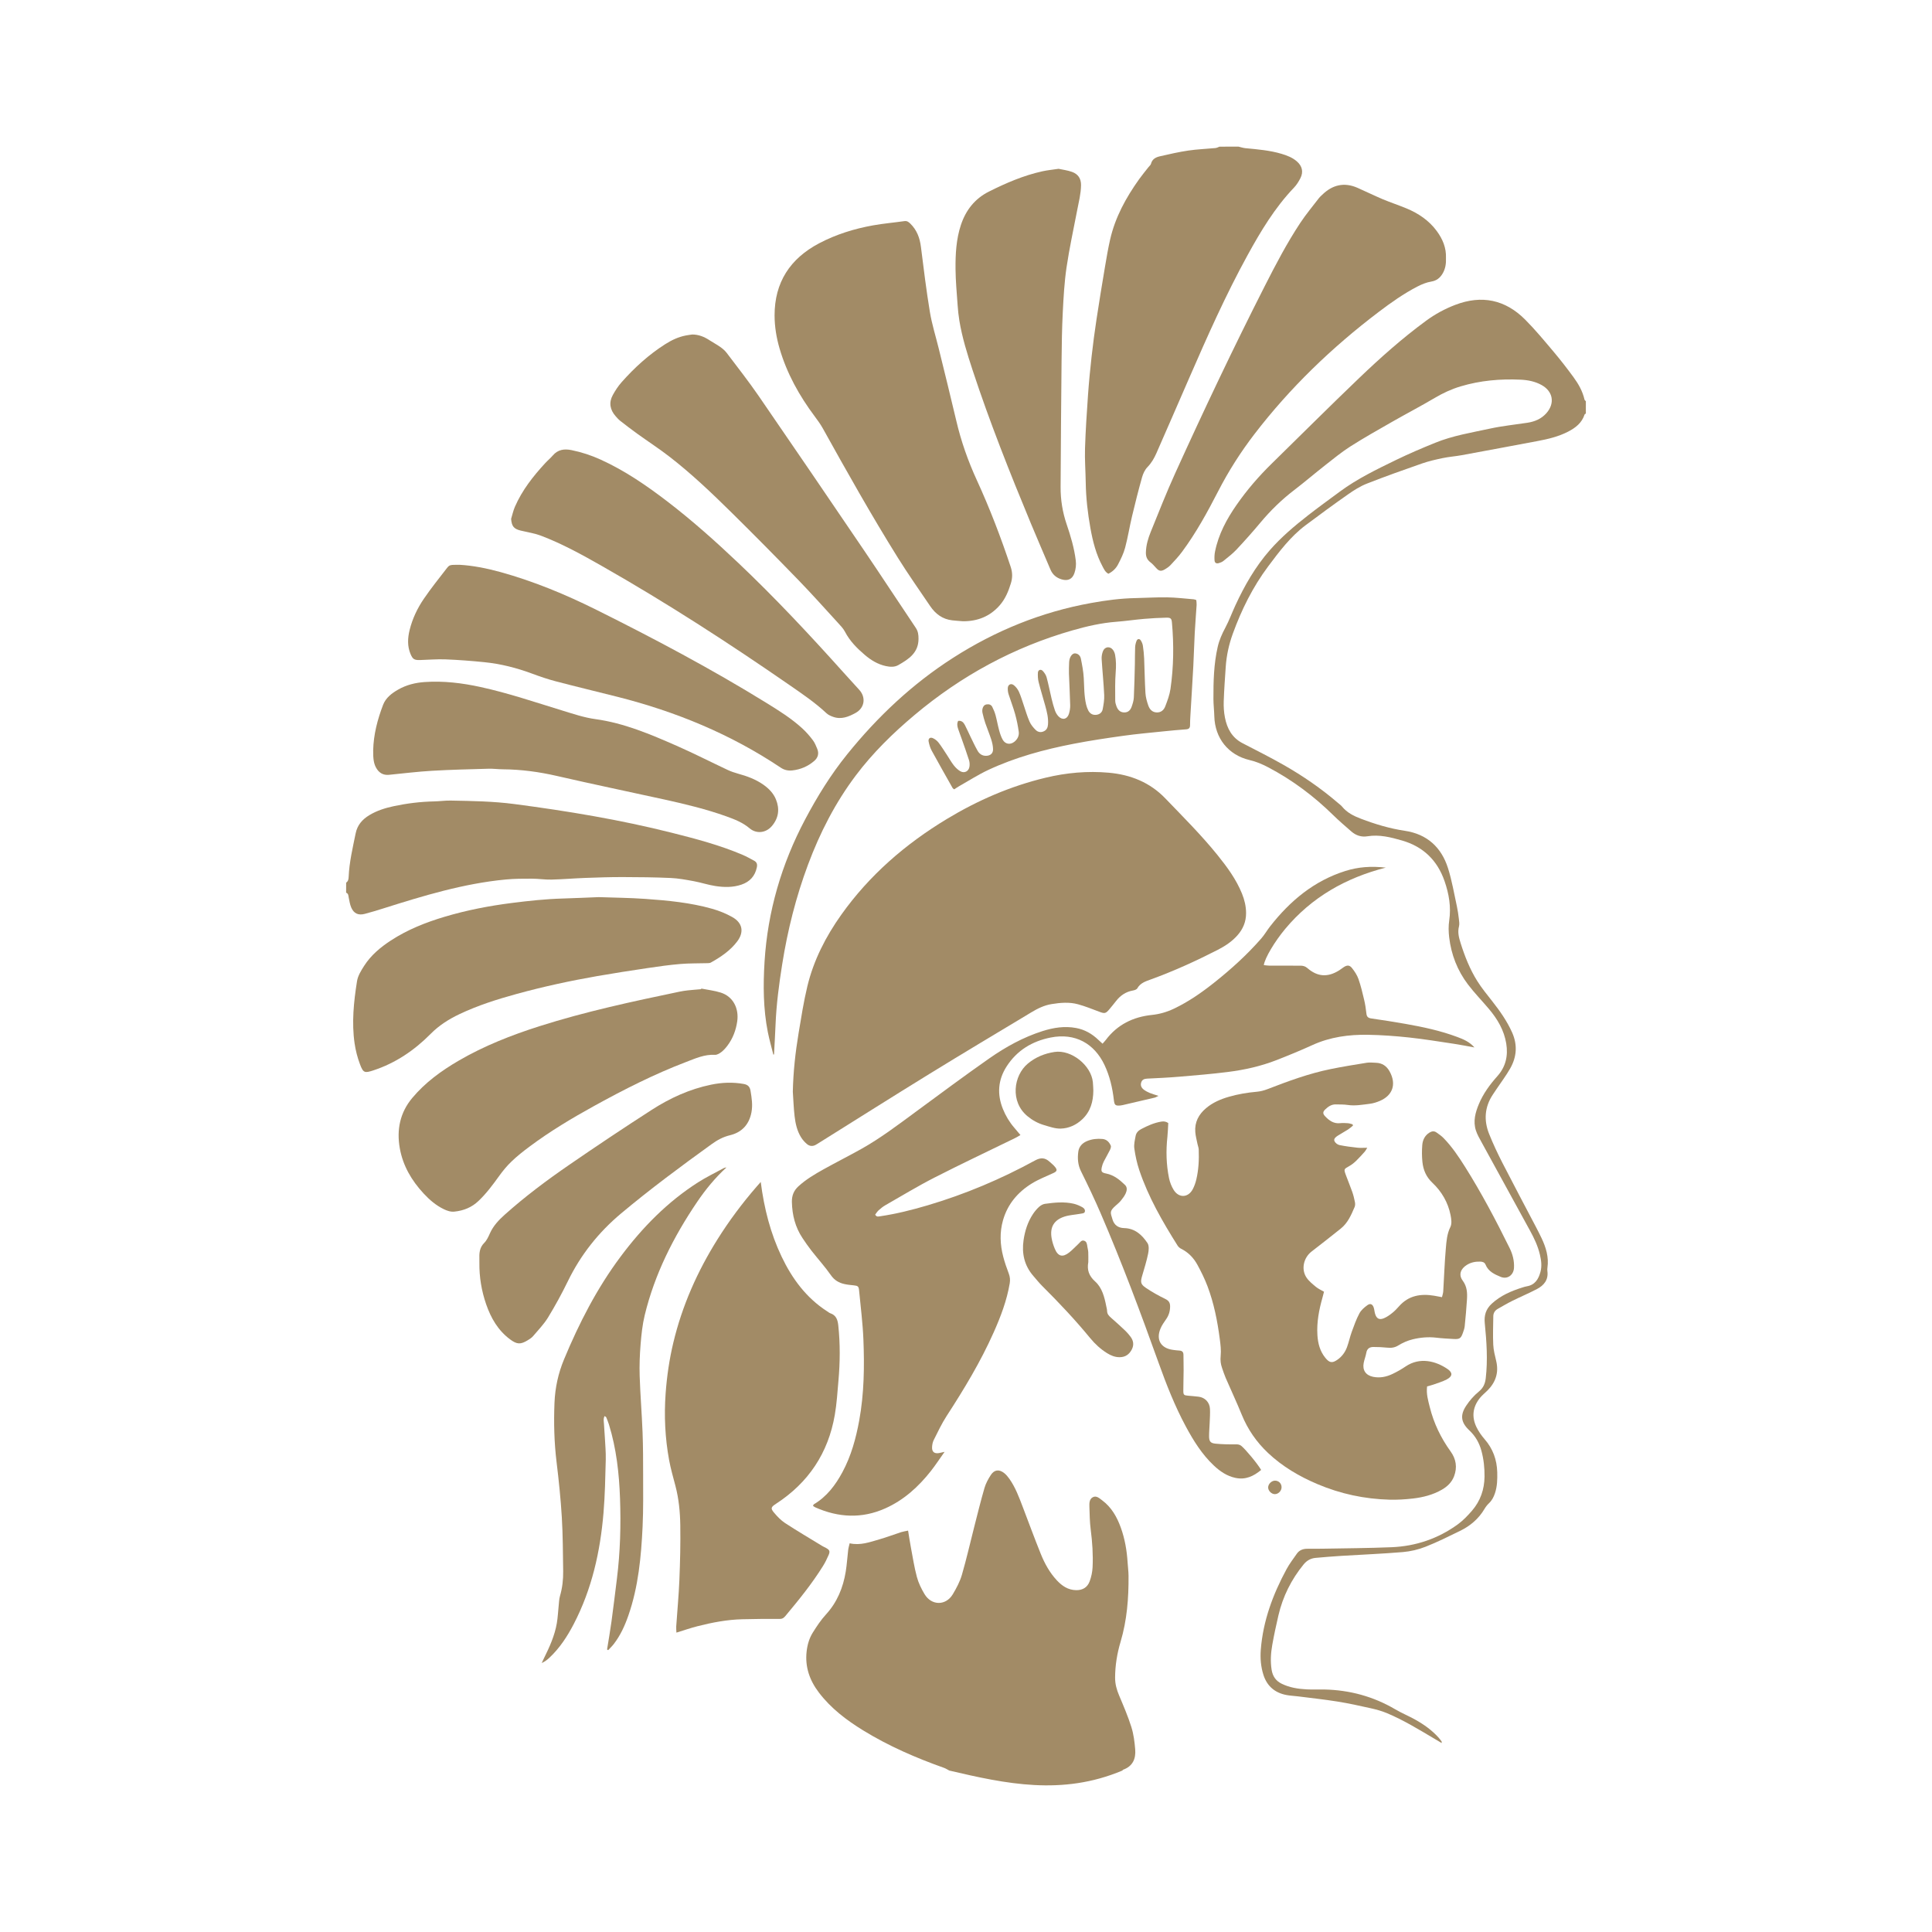
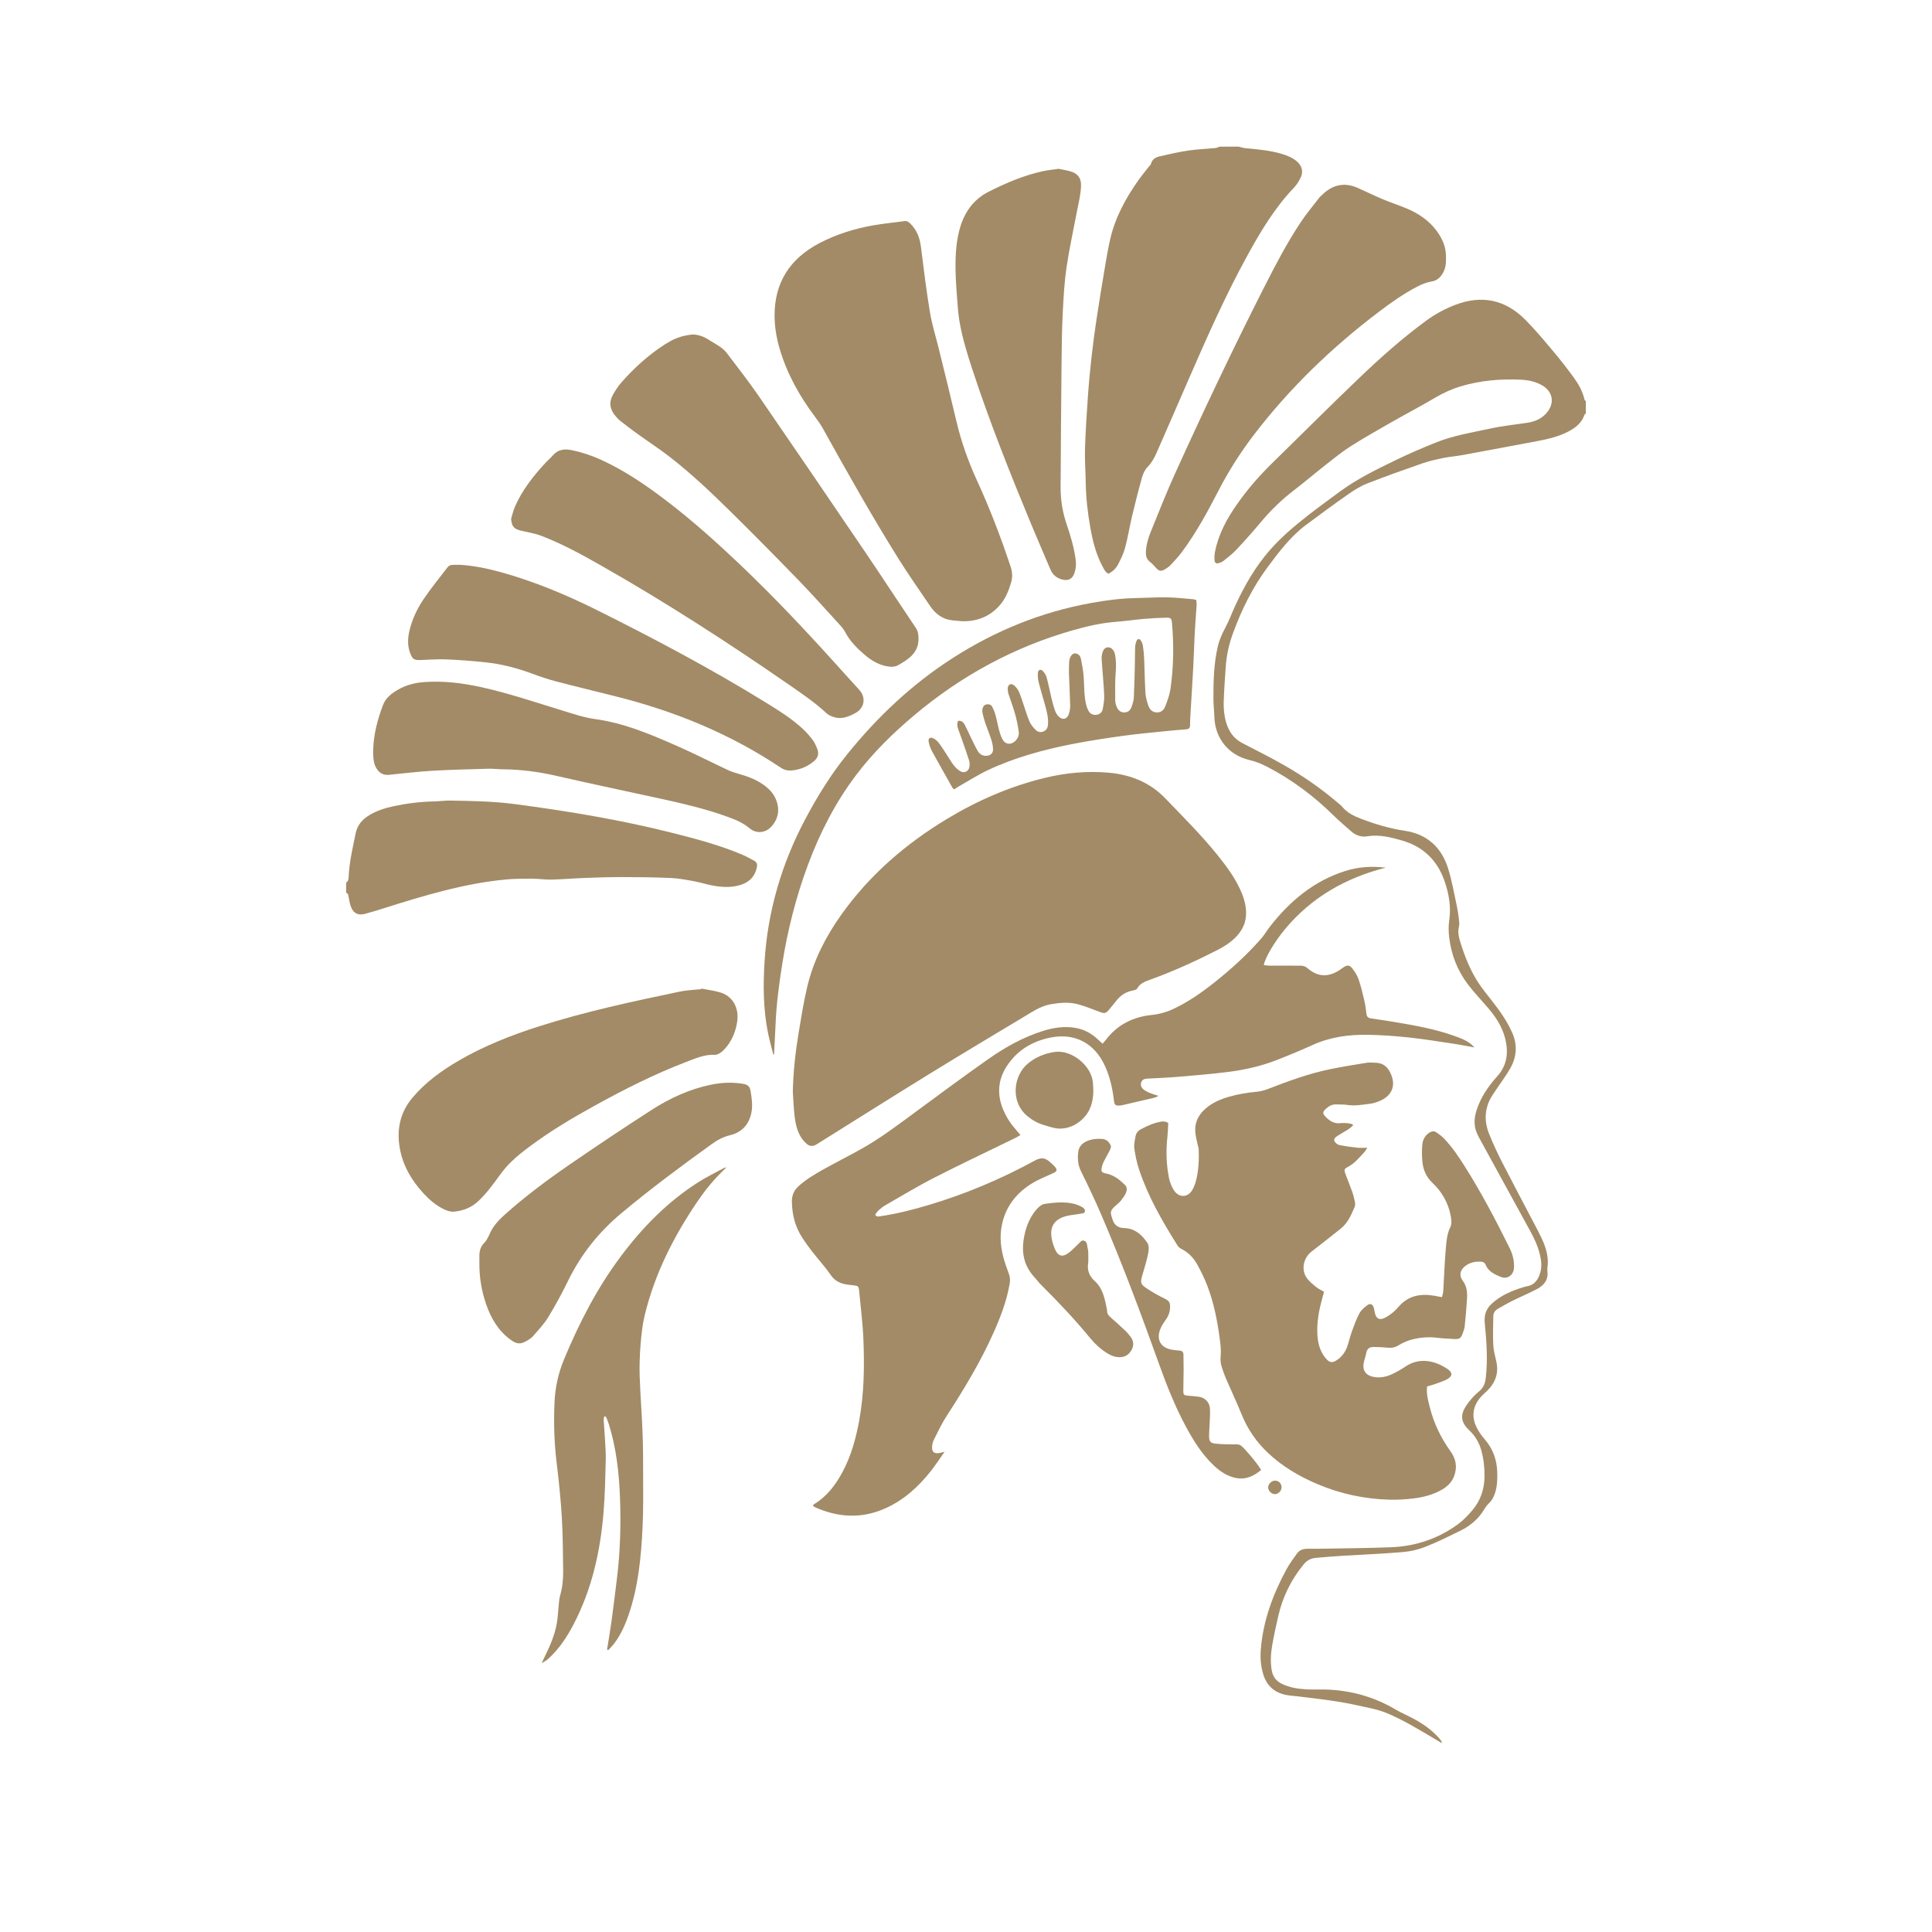
<svg xmlns="http://www.w3.org/2000/svg" version="1.1" id="Layer_1" x="0px" y="0px" viewBox="0 0 1728 1728" style="enable-background:new 0 0 1728 1728;" xml:space="preserve">
  <style type="text/css">
	.st0{fill:#A28B66;}
</style>
  <g>
-     <path class="st0" d="M849.02,1583.59c-1.57-0.82-3.07-1.84-4.72-2.42c-25.14-8.92-49.52-19.5-72.29-33.49   c-14.97-9.2-28.84-19.73-39.6-33.87c-8.28-10.88-12.53-22.96-10.95-36.81c0.69-6.05,2.38-11.82,5.58-16.91   c3.52-5.61,7.24-11.23,11.7-16.09c10.06-10.98,15.35-23.99,17.7-38.37c1.04-6.38,1.4-12.87,2.18-19.29   c0.23-1.93,0.82-3.81,1.32-6.01c9.56,2.16,18.06-1.08,26.61-3.53c6.54-1.88,12.91-4.32,19.39-6.42c1.83-0.59,3.76-0.84,6.26-1.39   c0.86,5.22,1.54,9.93,2.43,14.61c1.7,8.97,3.07,18.02,5.43,26.82c1.44,5.37,3.98,10.6,6.86,15.39   c6.29,10.45,19.05,10.43,25.23,0.17c3.31-5.51,6.42-11.39,8.2-17.52c4.13-14.18,7.38-28.61,11.04-42.93   c2.96-11.58,5.8-23.2,9.14-34.68c1.19-4.08,3.32-8,5.66-11.59c3.14-4.81,7.39-5.31,11.94-1.75c1.8,1.41,3.32,3.27,4.65,5.14   c5.44,7.68,8.65,16.45,11.97,25.15c5.34,13.97,10.49,28.02,16.08,41.89c3.49,8.66,7.98,16.87,14.43,23.78   c4.65,4.99,10.02,8.66,17.27,8.78c5.9,0.1,10.1-2.56,12.07-7.87c1.47-3.98,2.42-8.34,2.62-12.57c0.55-11.3-0.22-22.57-1.68-33.82   c-0.88-6.73-0.92-13.59-1.17-20.39c-0.12-3.18-0.04-6.84,3.05-8.47c3.24-1.72,5.94,0.98,8.42,2.82   c8.33,6.2,13.19,14.86,16.63,24.38c3.63,10.06,5.41,20.53,6.08,31.19c0.25,3.98,0.8,7.95,0.83,11.93   c0.16,20.01-1.39,39.77-7.16,59.12c-3.08,10.34-4.81,21.01-4.86,31.92c-0.02,5.65,1.39,10.74,3.56,15.88   c3.94,9.33,7.96,18.69,11,28.33c2.02,6.41,2.87,13.29,3.42,20.03c0.68,8.32-2.22,15.06-10.83,18.12c-0.27,0.1-0.43,0.48-0.64,0.74   C949.88,1606.31,899.4,1595.41,849.02,1583.59z" />
    <path class="st0" d="M1418.4,369.89c-0.39,0.28-1.02,0.48-1.13,0.85c-2.44,7.55-8.15,11.95-14.83,15.38   c-8.52,4.38-17.74,6.58-27.07,8.33c-22.69,4.26-45.38,8.53-68.08,12.69c-5.55,1.02-11.22,1.4-16.74,2.55   c-6.32,1.32-12.68,2.76-18.77,4.88c-16.48,5.74-32.94,11.59-49.18,17.97c-5.96,2.34-11.57,5.89-16.85,9.59   c-12.81,8.97-25.43,18.23-37.94,27.6c-13.49,10.1-23.51,23.44-33.49,36.79c-13.78,18.42-23.87,38.78-31.69,60.31   c-3.47,9.56-5.64,19.47-6.32,29.65c-0.68,10.28-1.45,20.55-1.79,30.84c-0.16,4.79,0.16,9.69,1.07,14.39   c1.9,9.83,6.33,18.14,15.74,23.01c12.26,6.36,24.63,12.54,36.62,19.37c17.38,9.89,33.83,21.21,49.02,34.29   c1.14,0.98,2.41,1.85,3.34,2.99c4.47,5.5,10.47,8.47,16.94,10.93c12.77,4.86,25.74,8.76,39.32,10.79   c19.74,2.95,32.59,14.67,38.52,33.33c3.56,11.2,5.48,22.92,8.01,34.43c0.78,3.56,1.27,7.2,1.7,10.83c0.27,2.3,0.69,4.78,0.13,6.94   c-1.4,5.33,0,10.26,1.54,15.15c3.71,11.77,8.26,23.24,14.83,33.71c3.96,6.31,8.74,12.12,13.35,18c6.9,8.8,13.32,17.86,17.88,28.15   c4.88,11.03,4.03,21.8-1.81,32.05c-3.61,6.34-8.06,12.21-12.13,18.29c-1.11,1.66-2.22,3.32-3.33,4.98   c-7.43,11.14-8.24,23.07-3.38,35.24c3.51,8.79,7.56,17.4,11.87,25.83c9.86,19.25,20.04,38.34,30.07,57.5   c1.7,3.24,3.36,6.51,4.93,9.81c3.99,8.39,6.66,17.05,5.3,26.52c-0.14,0.98-0.17,2.01-0.04,2.99c1.04,7.78-2.99,12.79-9.32,16.1   c-7.21,3.77-14.74,6.94-22.04,10.56c-4.45,2.21-8.74,4.76-13.07,7.21c-2.5,1.42-3.91,3.64-3.95,6.52   c-0.11,8.48-0.44,16.97-0.05,25.43c0.23,4.92,1.5,9.83,2.65,14.66c2.45,10.36-0.45,19.02-7.84,26.39   c-2.24,2.23-4.76,4.22-6.72,6.66c-6.46,8.02-7.54,16.92-3.05,26.14c1.87,3.84,4.41,7.48,7.22,10.7   c7.46,8.55,11.03,18.43,11.32,29.64c0.16,6.34,0.01,12.64-2.05,18.74c-1.13,3.35-2.66,6.4-5.31,8.89   c-1.55,1.47-2.92,3.22-4.01,5.07c-5.25,8.92-12.82,15.28-21.97,19.74c-10.16,4.96-20.31,10.04-30.82,14.16   c-6.41,2.52-13.41,4.17-20.27,4.75c-18.21,1.54-36.49,2.25-54.74,3.38c-7.79,0.48-15.57,1.12-23.35,1.82   c-4.33,0.39-7.88,2.43-10.65,5.83c-11.02,13.5-18.62,28.7-22.56,45.66c-2.03,8.73-3.92,17.5-5.49,26.33   c-1.31,7.37-1.78,14.83-0.57,22.32c0.92,5.68,3.74,9.84,8.93,12.39c7.01,3.45,14.55,4.64,22.21,5.06   c5.31,0.29,10.65,0.01,15.98,0.12c22.7,0.48,43.91,6.24,63.55,17.79c5.72,3.36,11.92,5.9,17.72,9.14   c7.73,4.31,14.92,9.42,20.89,16.05c1,1.11,1.88,2.33,2.77,3.53c0.14,0.19,0.02,0.58,0.02,1.38c-2.31-1.38-4.4-2.63-6.5-3.87   c-13.89-8.21-27.66-16.69-42.6-22.92c-4.56-1.9-9.41-3.22-14.24-4.3c-9.88-2.21-19.79-4.4-29.78-6c-11.8-1.89-23.7-3.16-35.56-4.67   c-3.46-0.44-6.98-0.55-10.39-1.23c-10.16-2-17.11-7.95-20.29-17.83c-2.35-7.32-3.01-14.83-2.41-22.61   c2.02-25.89,10.85-49.56,23.07-72.13c2.6-4.8,5.99-9.18,9.11-13.69c2.27-3.3,5.59-4.52,9.5-4.5c4.33,0.02,8.66,0.03,12.98-0.05   c20.8-0.39,41.61-0.47,62.38-1.34c21.6-0.9,41.49-7.64,59.05-20.36c4.79-3.47,9.03-7.89,12.91-12.4   c7.4-8.63,10.97-18.86,11.12-30.28c0.1-7.86-0.72-15.59-2.78-23.18c-1.92-7.07-5.36-13.16-10.75-18.22   c-7.54-7.07-8.57-13.53-2.85-22.15c3.09-4.65,6.91-9.06,11.23-12.57c4.05-3.29,5.67-7.12,6.23-11.89   c1.92-16.46,0.77-32.9-0.86-49.28c-0.7-7.06,0.99-12.61,6.21-17.45c7.93-7.33,17.48-11.39,27.55-14.55c1.27-0.4,2.55-0.8,3.86-1.02   c7.33-1.25,10.44-6.42,12.19-12.92c1.39-5.15,0.7-10.22-0.47-15.28c-1.78-7.69-5.11-14.74-8.89-21.62   c-14.49-26.4-28.98-52.8-43.42-79.23c-1.83-3.34-3.78-6.71-4.95-10.3c-2.69-8.23-0.51-16.12,2.68-23.75   c3.9-9.32,9.81-17.36,16.49-24.85c7.52-8.43,9.74-18.26,7.95-29.22c-1.94-11.9-7.84-21.82-15.44-30.85   c-6.21-7.38-13-14.31-18.81-21.98c-9.43-12.43-14.96-26.66-16.79-42.16c-0.58-4.92-0.7-10.06,0.03-14.95   c1.83-12.22-0.22-23.9-4.16-35.29c-6.41-18.57-19.05-30.87-38.09-36.35c-10.1-2.9-20.21-5.5-30.88-3.76   c-5.43,0.88-10.26-0.7-14.36-4.27c-5.52-4.81-11.09-9.58-16.31-14.7c-17.34-17.02-36.59-31.42-58.11-42.73   c-5.29-2.78-10.72-5.09-16.65-6.48c-19.09-4.49-31.03-19.66-31.53-39.2c-0.13-5.15-0.77-10.29-0.79-15.44   c-0.04-15.64,0.31-31.26,3.83-46.6c1.38-6.02,3.84-11.59,6.78-17.08c3.44-6.43,5.94-13.36,9.01-20   c8.2-17.74,17.86-34.61,30.8-49.39c10.24-11.7,22.08-21.69,34.29-31.22c9.31-7.26,18.9-14.17,28.41-21.2   c15.61-11.54,33.04-19.92,50.39-28.36c11.36-5.52,23.01-10.46,34.71-15.23c15.78-6.43,32.61-9.15,49.15-12.73   c11.01-2.39,22.28-3.53,33.44-5.23c6.6-1.01,12.5-3.47,17.01-8.58c7.77-8.8,5.98-19.42-4.25-25.13c-5.79-3.23-12.2-4.5-18.69-4.81   c-18.22-0.86-36.22,0.72-53.77,5.97c-8.16,2.44-15.79,5.98-23.16,10.34c-12.6,7.44-25.6,14.22-38.31,21.48   c-12.42,7.1-24.9,14.13-36.97,21.8c-7.83,4.98-15.07,10.92-22.4,16.66c-9.43,7.39-18.53,15.21-28.04,22.49   c-11.17,8.54-21.12,18.23-30.13,29.01c-6.93,8.3-14.14,16.39-21.54,24.28c-3.5,3.73-7.67,6.85-11.65,10.1   c-1.12,0.91-2.61,1.48-4.02,1.91c-2.24,0.68-3.72-0.11-3.89-2.42c-0.19-2.62-0.08-5.34,0.44-7.91c3.1-15.47,10.4-29.01,19.32-41.82   c9.26-13.3,19.79-25.49,31.36-36.82c26.05-25.5,51.83-51.28,78.17-76.49c18.99-18.18,38.64-35.69,59.89-51.27   c8.08-5.93,16.84-10.71,26.23-14.28c23.62-8.99,44.61-4.61,62.35,13.17c9.03,9.05,17.21,18.97,25.47,28.76   c6.22,7.37,12.13,15.02,17.83,22.8c4.43,6.05,8.14,12.57,9.83,20.03c0.13,0.56,0.8,0.99,1.22,1.48   C1418.4,362.57,1418.4,366.23,1418.4,369.89z" />
    <path class="st0" d="M1107.74,131.15c2.04,0.47,4.06,1.18,6.13,1.38c10.92,1.04,21.85,1.92,32.43,5.08   c4.96,1.48,9.78,3.34,13.73,6.84c4.68,4.14,5.9,9.25,3.11,14.83c-1.54,3.09-3.48,6.14-5.85,8.62   c-17.07,17.88-29.64,38.83-41.43,60.3c-19.57,35.6-36.03,72.7-52.23,109.91c-9.76,22.41-19.48,44.83-29.32,67.21   c-2,4.55-4.44,8.79-8.04,12.5c-2.32,2.39-3.91,5.87-4.83,9.15c-3.22,11.5-6.16,23.09-8.92,34.71c-2.23,9.37-3.72,18.92-6.2,28.21   c-1.4,5.22-3.87,10.23-6.39,15.06c-1.84,3.52-4.79,6.33-8.58,8.22c-2.79-1.47-3.93-4.12-5.23-6.56   c-5.71-10.68-8.69-22.26-10.81-34.07c-2.44-13.59-4.02-27.27-4.22-41.09c-0.15-10.14-0.96-20.29-0.64-30.41   c0.51-15.93,1.56-31.86,2.68-47.76c0.82-11.59,1.94-23.17,3.24-34.71c1.24-11.05,2.71-22.08,4.38-33.08   c2.36-15.59,4.93-31.16,7.54-46.71c1.37-8.18,2.77-16.38,4.6-24.47c4.53-19.97,14.19-37.54,25.97-54.05   c2.61-3.65,5.5-7.1,8.26-10.64c0.82-1.05,2.06-1.99,2.36-3.17c1.07-4.25,4.39-5.83,7.97-6.65c8.4-1.93,16.83-3.87,25.35-5.13   c8.04-1.19,16.2-1.47,24.3-2.25c1.25-0.12,2.44-0.81,3.65-1.24C1096.42,131.15,1102.08,131.15,1107.74,131.15z" />
    <path class="st0" d="M309.6,789.44c1.92-1.25,2.16-3.23,2.25-5.27c0.57-13.18,3.64-25.95,6.25-38.81   c1.5-7.4,5.95-12.47,12.18-16.24c6.77-4.1,14.25-6.44,21.9-8.07c11.88-2.53,23.91-4.01,36.08-4.26c4.98-0.1,9.97-0.85,14.94-0.75   c18.95,0.36,37.95,0.64,56.74,3.1c47.44,6.22,94.62,14.02,141.07,25.73c21.44,5.4,42.83,11.04,63.24,19.73   c3.51,1.49,6.84,3.4,10.2,5.2c2.32,1.24,3.07,3.07,2.51,5.81c-1.6,7.94-6.26,13.04-13.8,15.61c-7.59,2.6-15.45,2.45-23.19,1.28   c-6.54-0.99-12.9-3.14-19.41-4.35c-6.84-1.26-13.76-2.56-20.68-2.87c-14.28-0.63-28.6-0.79-42.9-0.81   c-11.14-0.02-22.29,0.34-33.42,0.75c-10.13,0.37-20.25,1.26-30.38,1.5c-5.79,0.14-11.59-0.82-17.39-0.82   c-7.79-0.01-15.63-0.01-23.38,0.73c-37.81,3.58-73.89,14.6-109.88,25.97c-5.39,1.7-10.8,3.34-16.26,4.78   c-5.8,1.53-9.84-0.32-12.15-5.76c-1.15-2.7-1.59-5.72-2.2-8.63c-0.37-1.77-0.16-3.75-2.35-4.55   C309.6,795.43,309.6,792.44,309.6,789.44z" />
    <path class="st0" d="M709.11,976.44c0.37-17.69,2.29-35.19,5.19-52.57c2.32-13.92,4.49-27.9,7.78-41.6   c5.62-23.41,16.46-44.55,30.36-64.11c25.18-35.42,57.34-63.23,94.35-85.6c27.64-16.71,56.97-29.44,88.49-36.99   c18.6-4.46,37.45-6.15,56.43-4.45c19.4,1.74,36.73,8.55,50.62,23.02c15.91,16.57,32.21,32.76,46.65,50.67   c8.57,10.64,16.67,21.62,21.86,34.42c2.26,5.59,3.65,11.31,3.67,17.44c0.03,7.77-2.73,14.27-7.77,19.95   c-4.94,5.56-11.03,9.58-17.59,12.94c-19.41,9.94-39.23,18.96-59.74,26.42c-4.68,1.7-9.46,3.17-12.2,8.02   c-0.59,1.04-2.46,1.66-3.84,1.9c-6.42,1.13-11.35,4.48-15.26,9.57c-1.83,2.37-3.75,4.67-5.66,6.98c-3.5,4.21-4.37,4.3-9.41,2.39   c-6.21-2.35-12.4-4.83-18.79-6.59c-7.81-2.15-15.76-1.47-23.74-0.17c-6.77,1.1-12.62,4.07-18.3,7.49   c-30.23,18.18-60.52,36.25-90.56,54.73c-33.02,20.32-65.78,41.04-98.65,61.59c-0.99,0.62-1.99,1.22-2.98,1.83   c-2.91,1.79-5.85,1.6-8.34-0.52c-1.98-1.69-3.81-3.74-5.18-5.95c-3.58-5.76-5.03-12.32-5.8-18.93   C709.85,991.05,709.61,983.73,709.11,976.44z" />
    <path class="st0" d="M1318.74,936.85c-6.01-1.08-12-2.32-18.04-3.22c-13.46-2.02-26.91-4.24-40.43-5.69   c-12.21-1.31-24.51-2.21-36.79-2.41c-17.07-0.28-33.78,1.96-49.6,9.17c-10.59,4.83-21.37,9.27-32.21,13.5   c-14,5.46-28.64,8.72-43.5,10.59c-14.33,1.81-28.73,2.99-43.13,4.21c-9.6,0.81-19.24,1.28-28.87,1.73   c-2.61,0.12-4.59,0.78-5.45,3.38c-0.92,2.77,0.27,4.96,2.4,6.55c1.58,1.18,3.38,2.13,5.2,2.88c2.29,0.94,4.71,1.58,7.82,2.6   c-1.5,0.72-2.39,1.35-3.38,1.59c-9.53,2.27-19.08,4.47-28.62,6.68c-0.65,0.15-1.3,0.28-1.96,0.34c-4.64,0.43-5.4-0.31-5.94-4.99   c-1.25-10.79-3.66-21.27-8.33-31.16c-9.05-19.17-26.2-29.02-48.25-24.61c-16.53,3.3-30.1,11.49-39.34,25.86   c-7.75,12.05-8.64,24.91-3.27,38.14c2.45,6.04,5.78,11.61,10.06,16.57c1.73,2.01,3.42,4.05,5.59,6.64   c-1.79,1.01-3.24,1.95-4.79,2.7c-24.07,11.76-48.31,23.18-72.16,35.37c-14.95,7.64-29.32,16.39-43.91,24.72   c-2.15,1.23-4.13,2.83-5.97,4.49c-1.27,1.15-2.17,2.71-3.1,3.9c1.31,2.3,2.81,1.7,4.28,1.49c14.5-2.12,28.68-5.69,42.71-9.84   c33.46-9.9,65.44-23.41,96.04-40.13c5.12-2.79,8.96-2.47,12.98,1.19c1.72,1.56,3.59,3.02,5.01,4.83c2.03,2.59,1.48,3.8-1.56,5.22   c-6.46,3.02-13.21,5.59-19.25,9.31c-12.58,7.74-21.75,18.47-25.89,32.98c-3.09,10.85-2.6,21.72,0.19,32.49   c1.33,5.13,3.09,10.18,4.97,15.14c1.1,2.92,1.38,5.67,0.87,8.75c-2.59,15.39-8.09,29.81-14.39,43.96   c-11.67,26.23-26.47,50.7-42.07,74.74c-4.41,6.8-7.87,14.24-11.54,21.51c-0.94,1.86-1.34,4.13-1.46,6.25   c-0.23,4.27,2,6.08,6.18,5.38c1.24-0.21,2.47-0.53,5-1.09c-4.55,6.4-8.17,11.96-12.26,17.15c-11.17,14.17-24.29,26.07-40.97,33.48   c-20.88,9.27-41.69,8.17-62.33-0.96c-0.73-0.32-1.36-0.85-2.13-1.35c0.32-0.61,0.42-1.2,0.76-1.41   c11.57-6.87,19.33-17.16,25.56-28.74c7.81-14.51,12.1-30.19,15.04-46.3c4.38-24.04,4.71-48.32,3.72-72.59   c-0.6-14.59-2.47-29.12-3.85-43.67c-0.34-3.63-1.08-4.14-4.65-4.53c-2.81-0.3-5.64-0.54-8.39-1.15c-4.98-1.1-8.97-3.36-12.13-7.89   c-5.32-7.62-11.62-14.56-17.36-21.9c-2.87-3.66-5.52-7.51-8.1-11.38c-6.46-9.7-9.18-20.48-9.47-32.08   c-0.15-5.78,1.64-10.36,5.85-14.2c6.82-6.24,14.71-10.88,22.71-15.33c11.2-6.22,22.65-11.98,33.82-18.25   c17.02-9.56,32.52-21.37,48.21-32.91c21.85-16.07,43.61-32.27,65.83-47.82c14.74-10.31,30.49-19.04,47.8-24.53   c9.78-3.1,19.69-4.66,29.96-2.75c7.8,1.45,14.3,5.21,19.95,10.63c1.15,1.11,2.36,2.16,3.72,3.41c1.22-1.4,2.14-2.33,2.93-3.37   c10.36-13.74,24.46-20.62,41.28-22.36c6.87-0.71,13.34-2.61,19.56-5.56c13.02-6.17,24.75-14.34,35.98-23.25   c15.16-12.02,29.46-24.98,42.21-39.56c2.94-3.36,5.17-7.33,7.93-10.86c17.82-22.75,39.22-40.69,67.28-49.52   c11.48-3.61,22.79-4.48,36.17-3.01c-35.8,9.16-66.27,26.45-89.94,54.79c-9.54,11.43-18.26,26.14-19.16,32.41   c1.73,0.17,3.44,0.48,5.16,0.49c9.16,0.05,18.31,0.06,27.47,0.01c2.41-0.01,4.39,0.47,6.35,2.18c9.02,7.84,18.17,8.42,28.35,2.05   c1.41-0.88,2.71-1.94,4.09-2.86c3.02-1.99,5.21-2.06,7.45,0.77c2.34,2.95,4.54,6.27,5.78,9.78c2.14,6.09,3.63,12.43,5.11,18.73   c0.95,4.03,1.56,8.16,2.01,12.29c0.31,2.86,1.62,3.88,4.4,4.28c10.19,1.46,20.37,3.05,30.51,4.84c15.72,2.77,31.33,6.1,46.33,11.71   C1308.98,929.53,1314.46,931.9,1318.74,936.85z" />
    <path class="st0" d="M1276.41,1240.02c-0.86,6.84,0.97,12.77,2.44,18.68c3.58,14.37,9.94,27.47,18.59,39.48   c4.91,6.82,6.11,14.25,3.1,22.19c-2.04,5.39-5.98,9.16-10.85,11.98c-8.06,4.65-16.94,6.91-26.06,7.95   c-6.92,0.79-13.94,1.22-20.89,1.03c-22.31-0.61-43.83-5.19-64.42-13.93c-16.21-6.88-31.22-15.66-44.11-27.8   c-10.32-9.72-18.2-21.07-23.57-34.26c-4.51-11.09-9.61-21.93-14.37-32.93c-1.25-2.89-2.2-5.92-3.25-8.9   c-1.23-3.46-1.64-6.84-1.25-10.67c0.52-5.05-0.13-10.29-0.8-15.38c-2.1-16.01-5.22-31.83-10.94-46.97   c-2.52-6.66-5.69-13.12-9.11-19.36c-3.32-6.05-8.03-10.99-14.38-14.16c-1.27-0.64-2.54-1.71-3.29-2.9   c-13.48-21.45-26.15-43.34-34.26-67.48c-2.1-6.26-3.52-12.83-4.43-19.37c-0.51-3.65,0.48-7.56,1.17-11.29   c0.51-2.72,2.36-4.7,4.86-6.02c5.76-3.03,11.62-5.69,18.14-6.75c2.34-0.38,4.22-0.03,6.18,1.3c-0.25,4.21-0.34,8.34-0.78,12.44   c-1.33,12.32-1.03,24.6,1.44,36.73c0.75,3.67,2.19,7.4,4.15,10.59c4.58,7.46,12.95,7.15,17.05-0.5c1.47-2.75,2.53-5.81,3.25-8.86   c2.06-8.79,2.48-17.77,2.13-26.77c-0.06-1.62-0.76-3.2-1.08-4.82c-0.71-3.56-1.69-7.1-1.98-10.7c-0.72-8.82,3-15.83,9.62-21.42   c5.97-5.04,13-8.04,20.4-10.18c8.15-2.36,16.49-3.77,24.97-4.51c3.25-0.28,6.56-1.16,9.62-2.34c18.47-7.15,37.04-13.99,56.5-17.95   c10.72-2.18,21.54-3.93,32.35-5.66c2.59-0.42,5.31-0.03,7.97,0.03c5.7,0.14,9.77,2.96,12.43,7.85c6.33,11.65,2.38,21.46-8.71,26.23   c-2.87,1.23-5.97,2.23-9.06,2.61c-6.57,0.81-13.12,2.05-19.84,1.04c-3.43-0.52-6.97-0.38-10.46-0.49   c-3.98-0.13-6.99,1.98-9.64,4.56c-2.2,2.15-2.21,3.75-0.04,6.07c3.63,3.87,7.73,6.8,13.52,6.15c2.3-0.26,4.66-0.12,6.98,0.06   c1.37,0.11,2.72,0.64,4.07,0.98c0.11,0.38,0.22,0.76,0.34,1.15c-1.45,1.16-2.81,2.45-4.37,3.45c-3.08,1.97-6.32,3.69-9.39,5.67   c-1.68,1.09-3.69,2.69-2.78,4.76c0.68,1.55,2.7,3.14,4.37,3.49c5.35,1.12,10.8,1.78,16.24,2.39c2.59,0.29,5.25,0.05,8.69,0.05   c-1.03,1.66-1.47,2.67-2.17,3.44c-2.56,2.84-5.11,5.71-7.86,8.36c-1.78,1.71-3.77,3.32-5.92,4.52c-5.01,2.8-5.13,2.71-3.11,8.21   c1.83,5,3.91,9.9,5.67,14.92c1.04,2.97,1.79,6.06,2.39,9.15c0.27,1.4,0.27,3.09-0.27,4.37c-3.07,7.15-6.12,14.37-12.5,19.41   c-8.62,6.8-17.15,13.71-25.89,20.34c-7.25,5.5-9.7,15.96-4.59,23.47c2.18,3.2,5.41,5.77,8.45,8.29c2.01,1.67,4.51,2.74,7.15,4.29   c-0.48,1.82-0.9,3.56-1.38,5.28c-3.11,10.93-5.23,22-4.53,33.44c0.46,7.44,2.26,14.45,7.09,20.39c3.73,4.59,6.2,4.99,11.04,1.54   c3.91-2.78,6.66-6.59,8.31-11.01c1.67-4.5,2.64-9.27,4.28-13.79c2.03-5.6,4.05-11.28,6.85-16.51c1.56-2.92,4.42-5.38,7.19-7.36   c2.64-1.89,4.66-0.83,5.65,2.33c0.55,1.73,0.64,3.6,1.15,5.34c1.27,4.34,3.72,5.79,7.89,4.07c2.71-1.11,5.21-2.93,7.53-4.77   c2.2-1.75,4.17-3.83,6.04-5.95c8.53-9.68,19.4-11.43,31.41-9.44c2.12,0.35,4.23,0.79,6.99,1.3c0.41-1.81,1.02-3.47,1.12-5.15   c0.78-12.77,1.19-25.58,2.31-38.32c0.57-6.52,1-13.1,4.1-19.34c1.44-2.9,0.82-7.24,0.12-10.73c-2.27-11.25-7.95-20.96-16.17-28.72   c-5.65-5.33-8.25-11.54-8.99-18.76c-0.5-4.94-0.51-9.99-0.13-14.94c0.35-4.59,2.27-8.65,6.46-11.26c2.04-1.27,4.14-1.53,6.09-0.21   c2.33,1.58,4.67,3.24,6.61,5.24c7.46,7.68,13.4,16.54,19.08,25.56c14.74,23.4,27.62,47.83,39.85,72.61   c2.76,5.59,4.31,11.52,3.95,17.82c-0.37,6.47-5.91,10.49-11.84,8.06c-5.5-2.26-11.1-4.79-13.59-10.95   c-0.91-2.25-2.91-2.67-4.92-2.72c-4.23-0.11-8.27,0.7-11.91,3.01c-5.52,3.5-7.47,8.76-3.62,13.98c3.97,5.39,4.19,11,3.82,16.95   c-0.49,7.95-1.23,15.89-2.02,23.82c-0.19,1.95-0.89,3.89-1.55,5.76c-1.8,5.19-2.96,6-8.4,5.69c-5.14-0.29-10.29-0.55-15.4-1.16   c-7.21-0.86-14.34-0.21-21.27,1.49c-4.44,1.09-8.86,3.02-12.74,5.43c-3.28,2.04-6.35,2.36-9.92,2c-4.12-0.41-8.28-0.64-12.42-0.61   c-3.26,0.02-5.65,1.42-6.29,5.13c-0.53,3.1-1.77,6.07-2.36,9.16c-1.26,6.53,1.95,11.06,8.39,12.39c6.14,1.26,11.95,0.04,17.43-2.58   c4.04-1.93,7.98-4.17,11.68-6.68c12.78-8.63,26.96-4.85,37.39,2.22c4.89,3.31,4.71,6.57-0.57,9.36c-3.78,2-8,3.19-12.05,4.66   C1280.27,1239.01,1278.49,1239.42,1276.41,1240.02z" />
-     <path class="st0" d="M680.41,1057.16c3.05,23.78,8.71,45.92,18.68,66.81c9.4,19.7,22,36.81,40.65,48.85   c0.98,0.63,1.91,1.43,2.98,1.8c5.24,1.8,6.52,5.95,7.05,10.88c1.76,16.44,1.6,32.87,0.15,49.3c-0.9,10.25-1.52,20.58-3.27,30.7   c-5.88,34.12-23.56,60.64-52.61,79.52c-4.51,2.93-5.05,4.02-1.62,8.06c2.88,3.39,6.08,6.76,9.77,9.17   c10.86,7.07,22.03,13.67,33.1,20.43c1.13,0.69,2.38,1.19,3.54,1.84c3.22,1.82,3.75,2.96,2.22,6.48c-1.45,3.35-3.08,6.66-5.01,9.75   c-9.89,15.86-21.64,30.33-33.6,44.63c-1.28,1.53-2.55,2.61-4.99,2.58c-11.12-0.1-22.25,0.06-33.37,0.31   c-13.69,0.32-27.08,2.89-40.3,6.25c-6.08,1.55-12.03,3.63-18.79,5.71c-0.07-2.06-0.29-3.78-0.18-5.49   c0.94-13.92,2.28-27.82,2.84-41.75c0.66-16.28,1.05-32.59,0.8-48.88c-0.18-11.77-1.31-23.54-4.32-35.04   c-2.02-7.7-4.25-15.39-5.68-23.21c-3.61-19.7-4.56-39.53-3.11-59.56c1.11-15.3,3.31-30.39,6.85-45.27   c7.89-33.15,21.54-63.89,39.62-92.7c10.37-16.52,22.02-32.11,34.79-46.85C677.69,1060.24,678.79,1059,680.41,1057.16z" />
    <path class="st0" d="M861.24,555.65c-3.14-0.26-6.29-0.46-9.43-0.8c-8.74-0.95-15.11-5.73-19.88-12.79   c-9.69-14.33-19.68-28.48-28.83-43.14c-23.61-37.84-45.46-76.71-67.12-115.69c-2.09-3.76-4.65-7.28-7.23-10.74   c-13.87-18.53-24.98-38.46-31.5-60.82c-2.82-9.65-4.44-19.55-4.46-29.48c-0.04-29.61,13.87-50.92,39.92-64.62   c15.16-7.97,31.33-12.97,48.09-15.99c9.3-1.67,18.76-2.47,28.12-3.81c2.34-0.34,3.76,0.76,5.23,2.19c5.9,5.72,8.53,12.8,9.54,20.85   c2.45,19.44,4.81,38.9,8.01,58.22c1.84,11.1,5.29,21.93,7.97,32.9c5.25,21.47,10.63,42.9,15.66,64.42   c4.29,18.36,10.48,35.93,18.36,53.11c11.58,25.24,21.52,51.19,30.29,77.57c1.66,5,1.7,9.68,0.19,14.62   c-2.21,7.23-5.05,14.12-10.1,19.85C885.38,551.36,874.3,555.74,861.24,555.65z" />
    <path class="st0" d="M1293.28,230.76c0.21,4.92-0.45,9.67-3.02,13.95c-2.31,3.86-5.36,6.35-10.17,7.14   c-4.17,0.68-8.32,2.37-12.12,4.32c-12.47,6.41-23.88,14.51-35.02,22.96c-41.7,31.65-79.14,67.65-111.05,109.25   c-12.28,16.01-23.07,32.96-32.32,50.92c-9.67,18.79-19.8,37.35-32.44,54.37c-3.06,4.13-6.61,7.91-10.13,11.67   c-1.45,1.55-3.29,2.83-5.14,3.9c-3.61,2.08-5.41,1.56-8.13-1.58c-1.52-1.75-3.14-3.47-4.96-4.88c-2.93-2.25-3.97-5.12-3.88-8.7   c0.16-6.44,1.96-12.52,4.33-18.36c7.11-17.56,14.06-35.22,21.89-52.47c25.57-56.35,52.09-112.26,80.12-167.43   c9.8-19.28,19.83-38.47,31.78-56.52c5.12-7.74,11.14-14.9,16.79-22.29c0.8-1.05,1.86-1.9,2.81-2.83   c9.17-8.93,19.65-11.4,31.55-6.19c7.46,3.26,14.77,6.91,22.27,10.07c7.04,2.96,14.33,5.36,21.39,8.28   c10.78,4.46,20.26,10.81,27.26,20.34C1290.34,213.84,1293.66,221.7,1293.28,230.76z" />
    <path class="st0" d="M619.11,299.18c5.75,0,10.74,2.02,15.44,5.11c3.18,2.1,6.6,3.84,9.7,6.05c2.13,1.52,4.21,3.31,5.78,5.39   c9.63,12.74,19.51,25.31,28.55,38.45c31.59,45.91,62.95,91.97,94.23,138.08c15.59,22.99,30.76,46.26,46.27,69.3   c2.1,3.12,2.45,6.19,2.45,9.8c-0.01,12.6-8.87,18.23-18.08,23.51c-3.39,1.94-7.36,1.7-11.21,0.86c-7.19-1.58-13.28-5.3-18.76-9.97   c-6.98-5.95-13.4-12.39-17.72-20.71c-1.5-2.9-3.91-5.38-6.15-7.83c-11.8-12.88-23.42-25.94-35.58-38.47   c-19.69-20.3-39.56-40.44-59.7-60.29c-17.65-17.4-35.61-34.53-55.22-49.75c-9.45-7.33-19.52-13.86-29.24-20.86   c-5.13-3.69-10.14-7.54-15.11-11.43c-1.56-1.22-2.89-2.75-4.2-4.25c-5-5.73-6.17-12.13-2.46-18.86c2.23-4.05,4.81-8.02,7.87-11.47   c11.52-13,24.29-24.64,39-34c5.65-3.59,11.64-6.45,18.26-7.75C615.18,299.7,617.15,299.47,619.11,299.18z" />
    <path class="st0" d="M627.21,884.18c5.84,1.17,11.84,1.82,17.48,3.62c11.22,3.58,16.35,14.36,14.68,25.79   c-1.15,7.88-3.87,15.14-8.65,21.53c-1.58,2.12-3.38,4.18-5.45,5.79c-1.64,1.27-3.9,2.65-5.8,2.54c-9.36-0.53-17.58,3.26-25.89,6.43   c-28.35,10.82-55.35,24.51-81.88,39.13c-20.12,11.09-39.83,22.87-58.26,36.65c-5.46,4.08-10.85,8.32-15.76,13.02   c-4.18,3.99-7.94,8.52-11.31,13.23c-5.64,7.86-11.37,15.56-18.42,22.26c-6.07,5.77-13.25,8.64-21.42,9.5   c-3.45,0.37-6.57-0.71-9.6-2.17c-7.01-3.38-12.79-8.37-18.03-14.02c-10.74-11.58-18.54-24.81-21.32-40.5   c-2.93-16.53,0.17-31.83,11.15-44.95c11.58-13.83,25.95-24.28,41.42-33.3c22.83-13.31,47.27-22.89,72.35-30.88   c41.06-13.08,83.14-22.1,125.27-30.89c2.44-0.51,4.91-0.89,7.38-1.16c3.96-0.43,7.94-0.71,11.92-1.06   C627.13,884.57,627.17,884.38,627.21,884.18z" />
-     <path class="st0" d="M535.59,802.4c13.92,0.5,27.74,0.59,41.49,1.57c20.21,1.43,40.42,3.33,60.01,8.89   c6.17,1.75,12.29,4.24,17.88,7.38c9.23,5.19,10.71,13.43,4.38,21.81c-6.24,8.26-14.68,13.91-23.6,18.89   c-0.8,0.45-1.89,0.51-2.85,0.53c-8.12,0.24-16.28,0.05-24.37,0.73c-9.75,0.82-19.46,2.19-29.14,3.63   c-15.1,2.25-30.2,4.57-45.24,7.2c-24.22,4.23-48.24,9.43-71.96,15.94c-17.48,4.8-34.75,10.26-51.18,18.06   c-9.52,4.52-18.28,10.05-25.79,17.64c-14.59,14.74-31.4,26.15-51.27,32.69c-7.8,2.57-9.05,2.32-11.97-5.46   c-2.26-6.01-3.91-12.38-4.83-18.73c-2.68-18.61-0.75-37.18,2.17-55.57c0.77-4.86,3.71-9.6,6.46-13.87   c6.04-9.37,14.46-16.44,23.74-22.5c14.9-9.73,31.26-16.23,48.2-21.28c19.61-5.85,39.65-9.72,59.96-12.31   c15.17-1.93,30.34-3.56,45.64-4C514.11,803.32,524.9,802.81,535.59,802.4z" />
    <path class="st0" d="M946.8,150.98c3.73,0.82,8.06,1.33,12.05,2.77c5.31,1.92,8.11,5.84,8.04,11.88   c-0.1,7.74-2.06,15.12-3.49,22.62c-3.24,16.96-6.97,33.85-9.48,50.92c-1.95,13.28-2.69,26.77-3.37,40.2   c-0.73,14.28-0.92,28.59-1.07,42.9c-0.38,37.77-0.67,75.55-0.87,113.32c-0.06,11.37,1.72,22.46,5.4,33.3   c3.58,10.53,6.77,21.2,8.16,32.33c0.49,3.94,0.04,7.67-1.17,11.29c-1.83,5.47-5.8,7.32-11.32,5.73c-4.76-1.37-8.19-4.19-10.15-8.84   c-5.82-13.79-11.82-27.5-17.55-41.33c-18.74-45.16-36.8-90.58-52.1-137.05c-4.78-14.52-9.33-29.13-11.83-44.27   c-0.75-4.58-1.23-9.22-1.55-13.85c-0.75-10.78-1.78-21.56-1.87-32.35c-0.11-13.29,0.58-26.6,4.83-39.41   c4.39-13.24,12.51-23.5,25.02-29.78c15.33-7.69,31.06-14.47,47.92-18.17C936.91,152.21,941.55,151.77,946.8,150.98z" />
    <path class="st0" d="M411.49,505.19c10.93,0.61,23.64,3.02,36.15,6.48c29.76,8.24,58.17,20.01,85.74,33.74   c51.67,25.74,102.67,52.75,151.82,83.1c11.31,6.98,22.65,14.04,32.5,23.09c3.41,3.13,6.49,6.69,9.28,10.39   c1.77,2.33,2.93,5.2,4.03,7.95c1.68,4.21,0.49,7.91-2.88,10.77c-5.59,4.75-12.11,7.55-19.41,8.36c-3.72,0.41-7.13-0.26-10.4-2.45   c-44.85-30.01-93.98-50.22-146.14-63.39c-18.36-4.64-36.78-9.05-55.1-13.85c-7.22-1.89-14.31-4.33-21.31-6.93   c-13.78-5.12-27.93-8.7-42.53-10.18c-11.56-1.17-23.16-2.06-34.77-2.52c-7.62-0.3-15.28,0.4-22.93,0.6   c-4.98,0.13-6.43-0.79-8.35-5.37c-2.95-7.06-2.6-14.26-0.81-21.53c2.51-10.14,6.95-19.48,12.79-28   c6.38-9.31,13.44-18.17,20.37-27.1C402.15,505,402.37,505.17,411.49,505.19z" />
    <path class="st0" d="M457.15,464.07c1.11-3.62,1.9-7.38,3.4-10.83c6.46-14.84,16.33-27.36,27.22-39.14   c2.14-2.32,4.62-4.34,6.67-6.74c4.57-5.35,10.31-6.08,16.75-4.77c9,1.83,17.65,4.67,26,8.47c21.5,9.77,40.82,23.01,59.49,37.29   c22.23,17.01,43.06,35.62,63.37,54.85c33.01,31.26,64.03,64.42,94.36,98.25c4.66,5.2,9.38,10.36,14.1,15.52   c6.2,6.78,4.86,16.19-3.21,20.65c-6.19,3.41-12.7,6.11-19.97,3.59c-2.15-0.75-4.45-1.73-6.08-3.25   c-10.12-9.5-21.57-17.25-32.91-25.1c-54.6-37.78-110.31-73.82-168.05-106.65c-17.78-10.11-35.7-20.02-54.91-27.25   c-4.61-1.74-9.59-2.49-14.41-3.68c-1.13-0.28-2.28-0.48-3.41-0.76C459.49,473.01,457.66,470.6,457.15,464.07z" />
    <path class="st0" d="M542.97,1475.32c1.33-8.32,2.8-16.63,3.94-24.98c1.75-12.83,3.29-25.68,4.89-38.53   c2.97-23.83,3.6-47.78,2.75-71.72c-0.79-22.29-3.25-44.42-9.86-65.87c-0.68-2.22-1.57-4.37-2.45-6.52   c-0.15-0.38-0.72-0.59-1.48-1.18c-1.33,2.51-0.66,4.95-0.55,7.28c0.17,3.81,0.56,7.62,0.75,11.43c0.35,6.81,1.01,13.63,0.84,20.43   c-0.41,15.79-0.7,31.61-2.01,47.34c-2.9,34.72-10.4,68.32-26.61,99.52c-5.79,11.14-12.58,21.57-21.82,30.21   c-1.93,1.81-4.01,3.45-6.86,4.7c0.7-1.48,1.38-2.98,2.11-4.45c4.96-10.01,9.56-20.18,11.44-31.27c0.89-5.22,1.09-10.56,1.66-15.85   c0.3-2.8,0.37-5.69,1.14-8.36c2.11-7.26,2.97-14.68,2.86-22.17c-0.24-16.13-0.25-32.29-1.22-48.39c-0.99-16.4-2.68-32.78-4.67-49.1   c-2.16-17.74-2.6-35.51-1.87-53.29c0.55-13.33,3.32-26.18,8.52-38.7c13.53-32.56,29.52-63.7,50.67-92.01   c19.37-25.94,41.76-48.82,69.19-66.33c7.27-4.64,15.09-8.42,22.67-12.56c0.82-0.45,1.75-0.7,2.76-0.8   c-10.05,9.22-18.6,19.61-26.17,30.78c-21.15,31.21-37.99,64.48-46.93,101.31c-2.06,8.5-2.99,17.35-3.7,26.09   c-0.76,9.43-1.14,18.95-0.83,28.4c0.54,16.78,1.93,33.52,2.58,50.3c0.49,12.64,0.51,25.3,0.51,37.95c0,15.48,0.25,30.98-0.48,46.44   c-1.27,26.92-3.76,53.73-12.7,79.45c-3.18,9.15-7.16,17.93-13.15,25.65c-1.49,1.92-3.28,3.6-4.93,5.4   C543.64,1475.71,543.31,1475.52,542.97,1475.32z" />
    <path class="st0" d="M333.77,671.11c0.33-14.13,3.86-27.62,8.87-40.7c2.39-6.26,7.72-10.34,13.44-13.61   c7.34-4.21,15.39-6.21,23.77-6.78c16.89-1.16,33.5,0.87,49.98,4.46c24.72,5.39,48.64,13.54,72.78,20.93   c9.84,3.01,19.73,6.39,29.85,7.77c25.76,3.54,49.26,13.56,72.69,23.84c15.37,6.75,30.34,14.41,45.55,21.55   c2.98,1.4,6.14,2.51,9.32,3.38c8.07,2.21,15.85,5.02,22.75,9.89c4.83,3.42,8.93,7.53,11.21,13.1c3.51,8.59,2.49,16.66-3.54,23.81   c-5.45,6.47-14.05,7.16-19.97,2.12c-6.04-5.14-13.36-8.04-20.74-10.68c-18.03-6.46-36.6-10.94-55.27-15.05   c-32.11-7.06-64.31-13.74-96.35-21.11c-15.96-3.67-31.99-5.84-48.34-5.96c-4.32-0.03-8.64-0.64-12.95-0.51   c-16.78,0.48-33.58,0.85-50.34,1.83c-12.92,0.76-25.79,2.34-38.68,3.62c-5.05,0.5-9.1-1.79-11.66-6.78   C334.3,682.61,333.7,678.69,333.77,671.11z" />
    <path class="st0" d="M691.68,943.26c-1.65-6.69-3.57-13.32-4.91-20.07c-4.15-20.88-4.25-42.07-2.94-63.14   c2.8-44.92,15.18-87.26,36.25-127.07c10.85-20.5,22.97-40.14,37.56-58.21c27.16-33.66,58.26-62.99,94.79-86.39   c37.98-24.33,79.01-41.03,123.44-49.05c13.07-2.36,26.25-4.14,39.59-4.39c9.47-0.17,18.95-0.83,28.42-0.67   c7.96,0.13,15.9,1.11,23.84,1.75c0.63,0.05,1.24,0.36,2.25,0.67c0.11,1.43,0.38,2.88,0.3,4.31c-0.52,8.29-1.22,16.57-1.67,24.87   c-0.53,9.96-0.76,19.94-1.29,29.9c-0.8,14.93-1.77,29.86-2.64,44.79c-0.16,2.66-0.28,5.32-0.27,7.98c0.01,2.43-0.92,3.59-3.49,3.78   c-6.79,0.49-13.58,1.12-20.35,1.82c-11.89,1.24-23.81,2.28-35.64,3.93c-14.96,2.09-29.92,4.31-44.74,7.19   c-26.17,5.08-51.86,12-76.1,23.31c-9.16,4.27-17.73,9.81-26.55,14.8c-1.41,0.8-2.73,1.76-4.05,2.63c-0.69-0.53-1.21-0.75-1.43-1.14   c-6.29-11.15-12.63-22.28-18.76-33.52c-1.33-2.44-2.13-5.25-2.69-7.99c-0.57-2.79,1.26-4.29,3.83-3.12   c1.89,0.86,3.74,2.29,5.01,3.94c2.73,3.55,5.09,7.39,7.56,11.13c2.02,3.05,3.78,6.3,6.03,9.17c1.6,2.05,3.6,4,5.82,5.3   c3.65,2.14,7.55,0.18,8.23-3.99c0.31-1.9,0.19-4.06-0.39-5.89c-2.11-6.64-4.49-13.2-6.8-19.79c-0.99-2.82-2.1-5.61-3.02-8.45   c-0.71-2.22-1.07-4.5,0.12-6.89c3.03-0.43,4.76,1.32,5.95,3.58c1.78,3.38,3.28,6.9,4.96,10.33c2.12,4.32,4.13,8.71,6.51,12.88   c1.53,2.67,3.96,4.44,7.33,4.46c3.91,0.03,6.54-2.03,6.46-5.94c-0.05-2.93-0.76-5.93-1.66-8.75c-1.57-4.9-3.59-9.66-5.26-14.54   c-1.02-2.98-1.81-6.04-2.51-9.11c-0.28-1.25-0.28-2.67,0.03-3.91c0.45-1.83,1.5-3.35,3.59-3.73c2.21-0.4,4.11,0.25,5.11,2.23   c1.19,2.35,2.23,4.84,2.92,7.38c1.22,4.48,1.99,9.09,3.22,13.58c0.78,2.87,1.73,5.78,3.17,8.35c2.33,4.17,6.9,4.8,10.59,1.76   c2.76-2.27,4.24-5.42,3.78-8.83c-0.73-5.4-1.84-10.78-3.3-16.03c-1.65-5.91-3.93-11.65-5.78-17.51c-0.54-1.71-0.79-3.6-0.74-5.39   c0.1-3.31,2.87-4.77,5.49-2.68c1.87,1.5,3.5,3.63,4.49,5.82c1.71,3.77,2.84,7.79,4.2,11.72c1.74,5.02,3.16,10.18,5.31,15.03   c1.23,2.79,3.35,5.34,5.56,7.49c1.96,1.9,4.66,2.43,7.41,1.02c2.54-1.3,3.33-3.46,3.53-6.12c0.44-5.76-0.99-11.23-2.48-16.69   c-1.93-7.05-4.13-14.03-5.91-21.12c-0.68-2.69-0.8-5.6-0.65-8.38c0.13-2.47,2.53-3.44,4.26-1.67c1.56,1.6,2.95,3.72,3.54,5.85   c1.7,6.24,2.9,12.62,4.41,18.91c0.85,3.55,1.78,7.09,2.98,10.53c0.64,1.84,1.66,3.69,2.95,5.14c3.5,3.94,8.01,3.07,9.59-1.9   c0.79-2.49,1.21-5.23,1.15-7.84c-0.23-9.47-0.78-18.93-1.11-28.4c-0.11-3.15,0.06-6.32,0.15-9.48c0.03-0.99,0.13-2,0.36-2.96   c0.8-3.27,2.87-5.62,5.04-5.45c2.88,0.22,4.64,2.27,5.13,4.78c1.13,5.67,2.24,11.41,2.56,17.16c0.43,7.96,0.29,15.96,2.12,23.79   c0.41,1.76,1.04,3.51,1.83,5.13c1.36,2.78,3.72,4.33,6.83,4.13c3.11-0.2,5.55-1.92,6.14-4.98c0.8-4.19,1.57-8.52,1.37-12.74   c-0.5-10.77-1.63-21.52-2.29-32.29c-0.14-2.25,0.34-4.68,1.12-6.81c1.56-4.26,6.35-4.9,9.05-1.27c0.95,1.28,1.59,2.95,1.88,4.52   c0.93,5.08,0.94,10.15,0.52,15.36c-0.67,8.42-0.45,16.91-0.43,25.38c0,1.78,0.53,3.63,1.18,5.31c1.22,3.14,3.31,5.37,7.04,5.35   c3.58-0.02,5.48-2.28,6.52-5.24c0.93-2.64,1.79-5.44,1.92-8.2c0.48-9.96,0.68-19.93,0.92-29.9c0.12-4.99,0-9.99,0.23-14.98   c0.09-1.95,0.57-3.96,1.31-5.77c0.81-1.96,2.69-2.05,3.83-0.21c0.86,1.38,1.55,3.01,1.79,4.6c0.56,3.77,0.97,7.58,1.13,11.39   c0.44,10.3,0.53,20.61,1.16,30.9c0.23,3.75,1.27,7.54,2.52,11.11c1.18,3.38,3.39,6.13,7.55,6.29c3.95,0.15,6.42-2.24,7.64-5.4   c1.96-5.08,3.92-10.33,4.69-15.67c2.83-19.66,3.09-39.42,1.31-59.21c-0.33-3.72-1.06-4.56-5.09-4.47   c-6.64,0.15-13.29,0.51-19.91,1.08c-8.27,0.72-16.49,1.96-24.77,2.59c-13.34,1.01-26.27,3.98-39.06,7.64   c-52.62,15.05-99.63,40.63-141.46,75.8c-19.28,16.21-37.23,33.77-52.43,53.96c-18.36,24.38-32.11,51.25-42.76,79.78   c-10.79,28.91-18.28,58.67-23.11,89.12c-2.84,17.89-5.21,35.82-5.95,53.94c-0.36,8.9-0.9,17.8-1.36,26.7   C692.12,943.13,691.9,943.19,691.68,943.26z" />
    <path class="st0" d="M428.77,1129.41c0-1,0.03-2-0.01-3c-0.18-5.38,0.04-10.46,4.33-14.74c2.28-2.27,3.74-5.51,5.09-8.54   c3-6.73,7.87-11.88,13.23-16.68c18.14-16.23,37.62-30.79,57.63-44.56c24.39-16.79,49.04-33.24,73.94-49.27   c16.29-10.49,33.85-18.52,53.01-22.47c9.68-2,19.42-2.41,29.22-0.64c3.6,0.65,5.46,2.39,6.07,6.09c1.06,6.41,2.07,12.69,0.83,19.27   c-2.09,11.08-8.76,17.99-19.29,20.52c-6.23,1.5-11.32,4.34-16.34,7.96c-27.55,19.86-54.81,40.06-80.87,61.88   c-20.23,16.93-36.18,37.02-47.73,60.76c-5.38,11.05-11.3,21.89-17.71,32.38c-3.69,6.03-8.76,11.24-13.37,16.67   c-1.26,1.49-3.03,2.61-4.72,3.65c-6.54,4.02-9.77,3.78-15.91-0.79c-10.72-7.97-17.04-18.97-21.32-31.28   C430.68,1154.59,428.61,1142.17,428.77,1129.41z" />
    <path class="st0" d="M1127.97,1314.75c-6.83,5.64-13.97,9.01-22.97,7.09c-7.62-1.63-13.71-5.79-19.24-10.97   c-10.71-10.04-18.33-22.33-25.21-35.12c-9.79-18.21-17.32-37.4-24.28-56.82c-16.1-44.92-32.82-89.6-51.7-133.44   c-5.52-12.82-11.54-25.44-17.74-37.95c-2.83-5.71-3.17-11.53-2.39-17.48c0.61-4.58,3.61-7.74,7.93-9.52   c4.41-1.81,9.03-2.26,13.71-1.84c3.7,0.33,6.02,2.82,7.4,5.95c0.46,1.05-0.22,2.84-0.82,4.08c-1.69,3.43-3.69,6.7-5.4,10.11   c-0.81,1.61-1.44,3.38-1.81,5.14c-0.82,3.94-0.11,4.84,4.01,5.65c6.86,1.35,11.99,5.6,16.79,10.24c2.19,2.11,1.66,5.09,0.57,7.51   c-1.07,2.37-2.74,4.52-4.39,6.57c-1.24,1.54-2.82,2.82-4.32,4.14c-6.01,5.32-4.97,6.3-3.07,12.64c1.5,4.98,5.09,7.56,10.42,7.69   c9.66,0.23,16.03,6.1,20.88,13.45c1.54,2.34,1.16,6.51,0.52,9.6c-1.38,6.65-3.42,13.17-5.33,19.7c-1.6,5.48-1.42,7.49,3.32,10.69   c5.49,3.7,11.32,6.99,17.28,9.87c3.19,1.55,4.44,3.33,4.42,6.8c-0.03,4.17-1.1,7.81-3.46,11.22c-1.88,2.73-3.87,5.49-5.13,8.52   c-4.18,10.04,0.27,17.55,11.04,19.06c1.97,0.28,3.96,0.52,5.95,0.64c2.47,0.15,3.54,1.42,3.54,3.84c0.01,4.66,0.17,9.32,0.14,13.97   c-0.03,5.99-0.25,11.98-0.26,17.97c-0.01,3.85,0.48,4.24,4.25,4.57c3.14,0.28,6.29,0.51,9.41,0.9c5.7,0.71,9.87,5,10.17,10.89   c0.21,4.14-0.1,8.3-0.26,12.45c-0.15,3.99-0.54,7.97-0.54,11.95c0,4.56,1.17,6.25,5.62,6.7c5.92,0.6,11.91,0.7,17.87,0.63   c2.12-0.03,3.82,0.05,5.49,1.48C1114.22,1296.56,1124.73,1309.1,1127.97,1314.75z" />
    <path class="st0" d="M973.39,1128.86c-1.29,6.99,0.54,12.31,6.18,17.38c6.16,5.55,8.25,13.85,9.85,21.93   c0.29,1.46,0.74,2.93,0.77,4.41c0.06,2.81,1.71,4.45,3.67,6.15c4.39,3.81,8.67,7.76,12.89,11.76c1.56,1.48,2.92,3.19,4.25,4.89   c2.83,3.6,3.4,7.56,1.26,11.66c-2.24,4.29-5.66,6.8-10.74,6.85c-4.18,0.04-7.8-1.42-11.24-3.55c-5.86-3.62-10.89-8.25-15.23-13.54   c-13.42-16.35-27.91-31.7-42.89-46.61c-2.82-2.81-5.31-5.96-7.93-8.97c-8.09-9.3-10.49-20.23-8.73-32.13   c1.22-8.27,3.73-16.21,8.41-23.26c1.55-2.33,3.4-4.54,5.47-6.42c1.41-1.28,3.36-2.42,5.21-2.68c8.57-1.19,17.2-2.08,25.76-0.09   c2.7,0.63,5.33,1.81,7.77,3.14c1.61,0.88,2.97,2.75,1.91,4.58c-0.51,0.89-2.53,1.02-3.91,1.27c-4.71,0.86-9.63,1.06-14.13,2.53   c-9.42,3.08-13.1,9.57-11.41,19.27c0.56,3.24,1.58,6.47,2.85,9.51c2.86,6.84,6.94,7.91,12.83,3.32c3-2.34,5.57-5.22,8.39-7.81   c1.42-1.3,2.57-3.47,4.92-2.76c2.48,0.74,2.65,3.12,2.97,5.28c0.24,1.64,0.73,3.27,0.8,4.91   C973.49,1122.87,973.39,1125.87,973.39,1128.86z" />
    <path class="st0" d="M977.89,975.38c-0.06,9.84-2.49,18.74-9.91,25.74c-5.42,5.12-12.06,8.11-19.28,8.31   c-4.97,0.13-10.08-1.72-14.98-3.16c-5.45-1.6-10.39-4.34-14.81-8c-15.56-12.87-12.49-36.21,0.38-46.96   c6.97-5.82,15.11-9.11,23.91-10.43c15.02-2.26,32.77,11.94,34.27,27.05C977.73,970.4,977.76,972.89,977.89,975.38z" />
    <path class="st0" d="M1146.25,1330.24c-0.02,3.18-2.81,6.07-5.92,6.14c-3.01,0.07-6.11-3-6.08-6.02c0.02-3.03,3.03-6.02,6.08-6.05   C1143.7,1324.27,1146.28,1326.85,1146.25,1330.24z" />
  </g>
</svg>